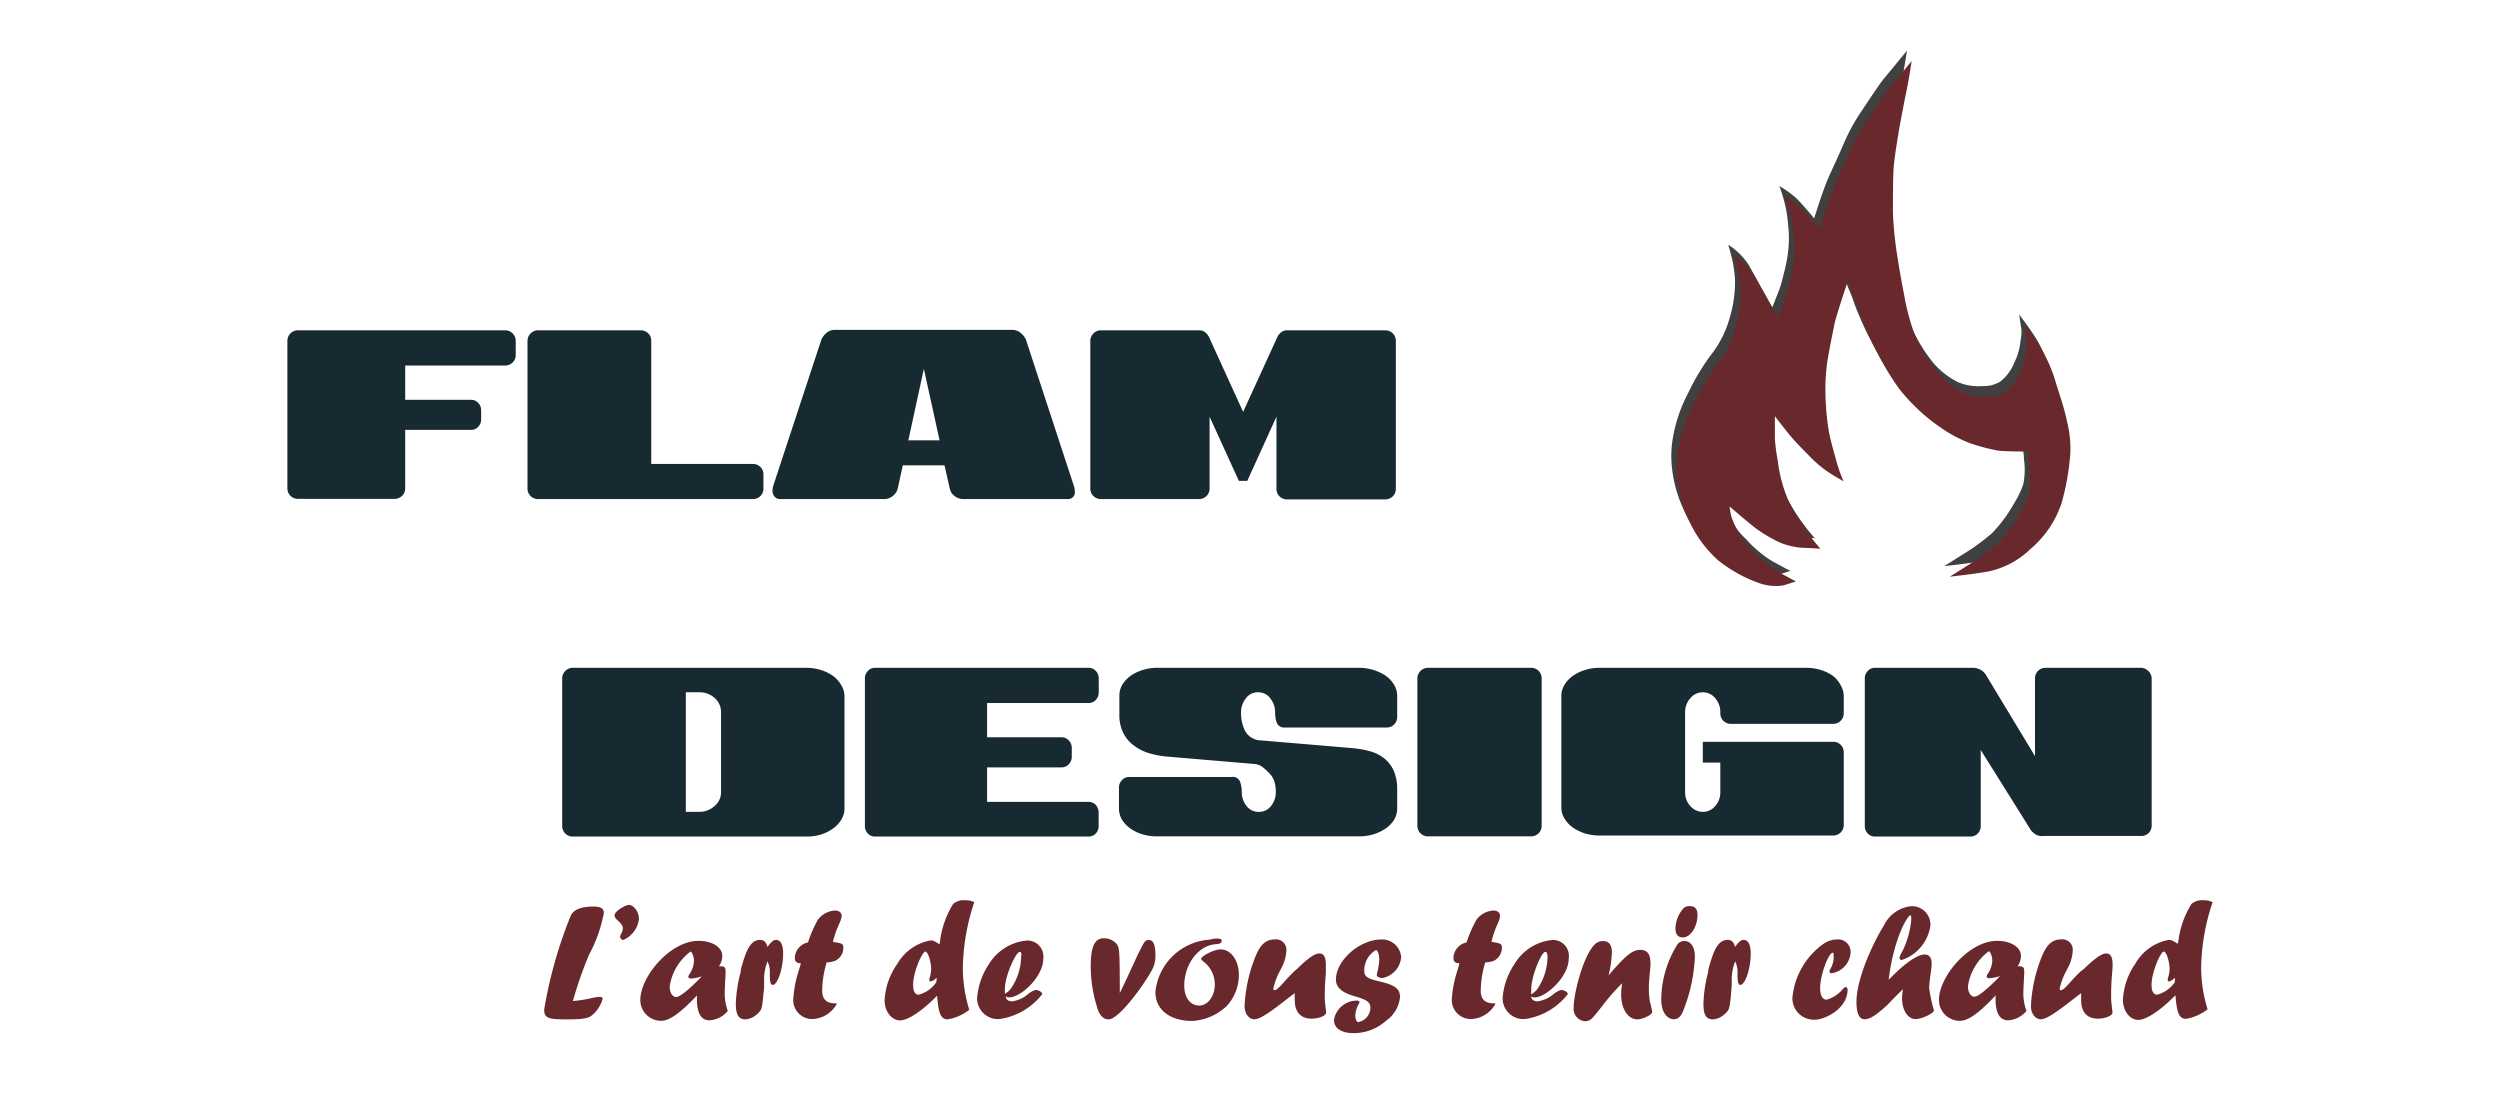
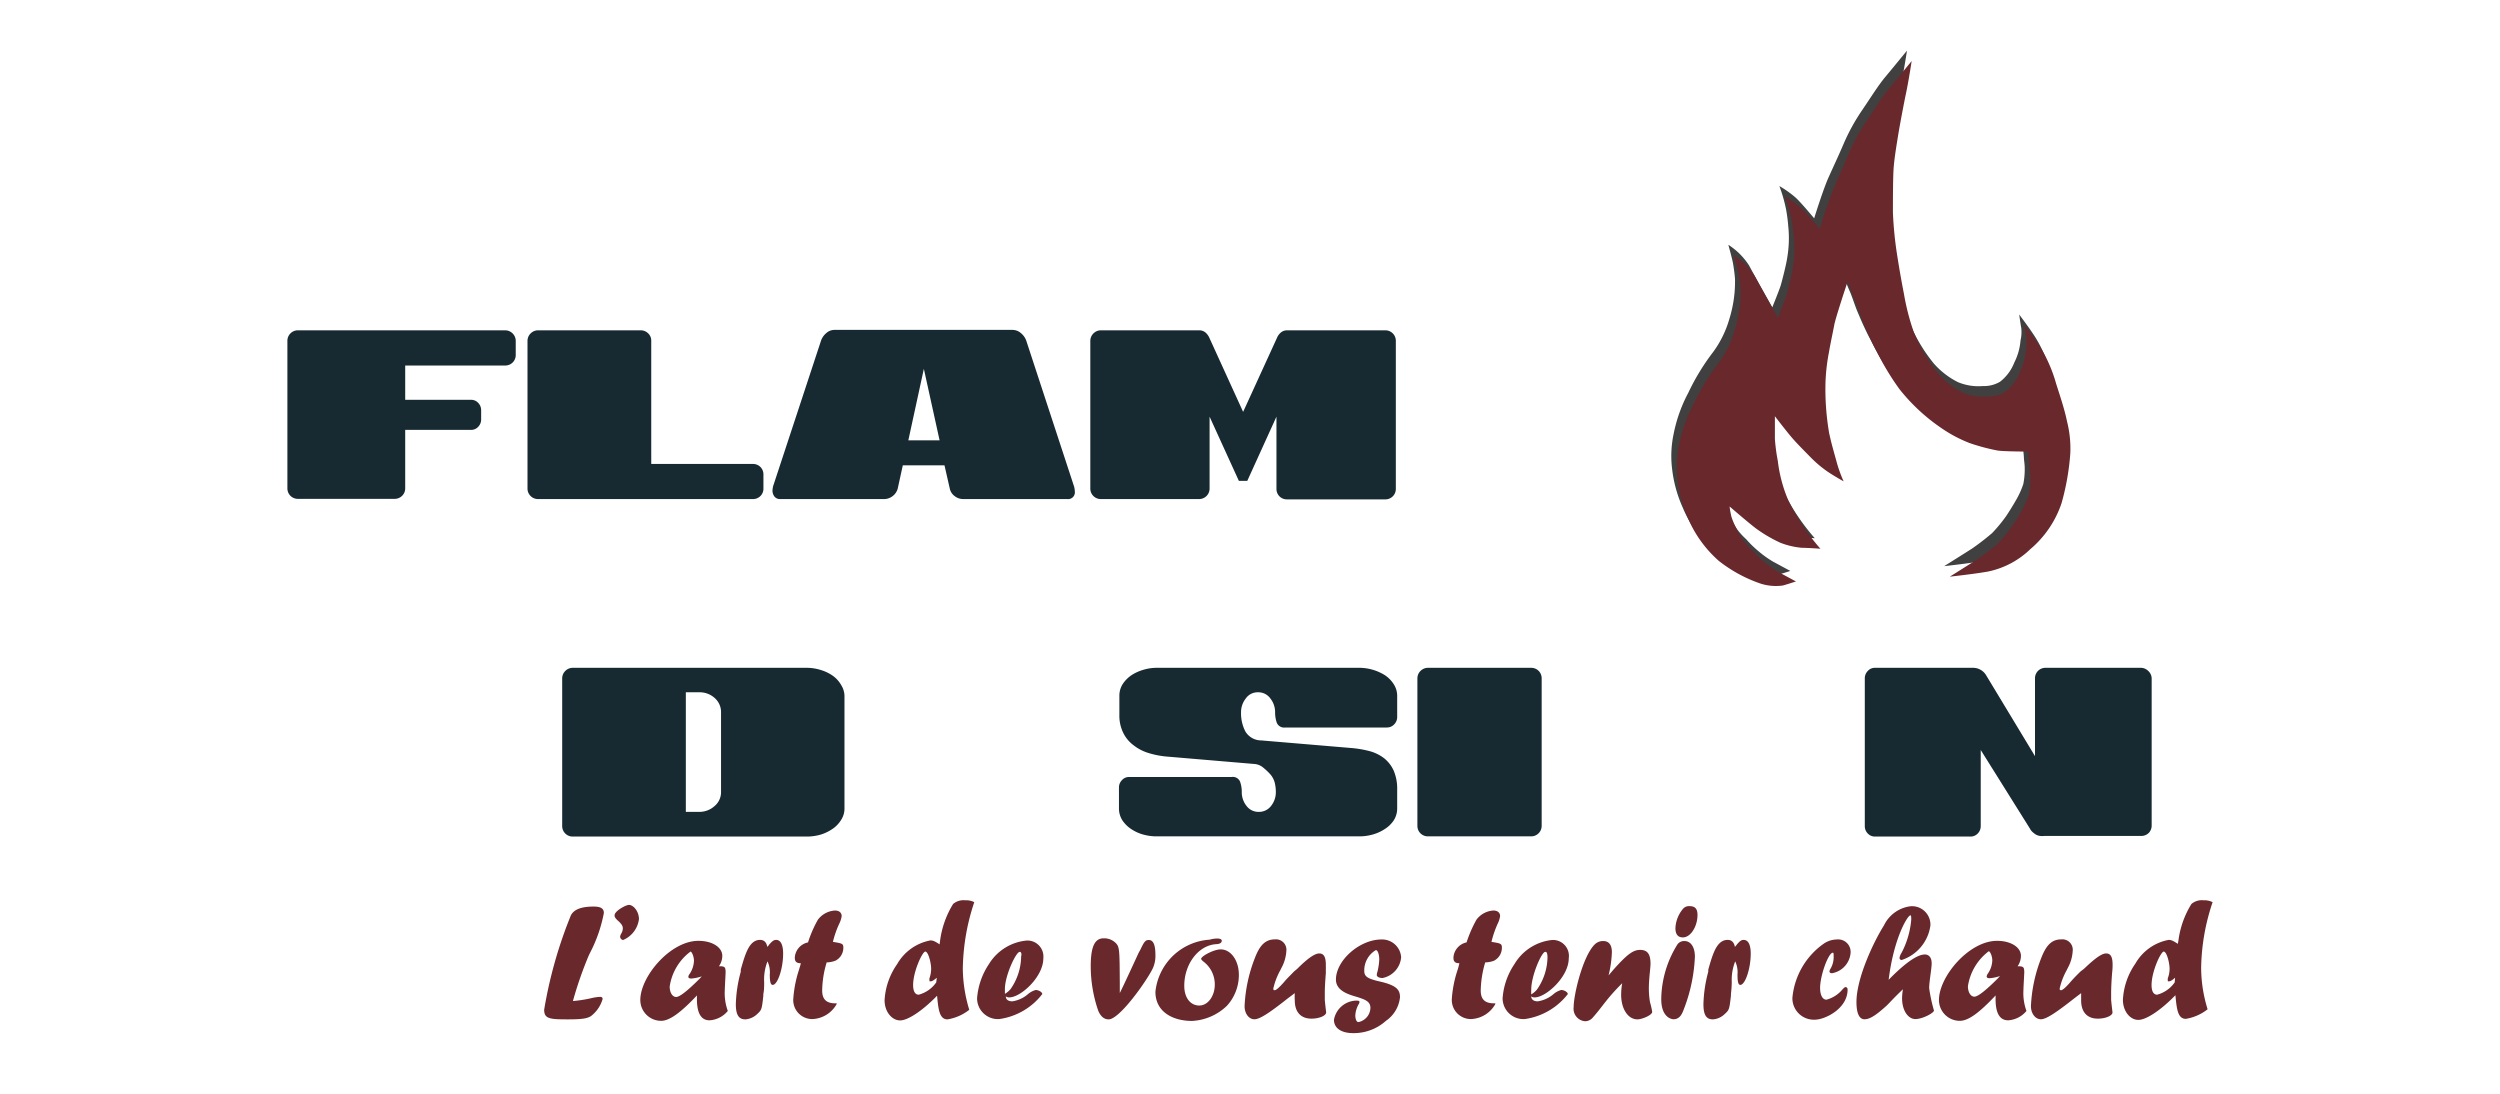
<svg xmlns="http://www.w3.org/2000/svg" viewBox="0 0 240 105">
  <defs>
    <style>.cls-1{isolation:isolate;}.cls-2{opacity:0.75;mix-blend-mode:multiply;}.cls-3{fill:#69282b;}.cls-4{fill:#172a32;}</style>
  </defs>
  <g class="cls-1">
    <g id="Calque_3" data-name="Calque 3">
      <g class="cls-2">
        <path d="M197.93,39.44c-.26-1.3-.83-2.9-1.08-3.74a14,14,0,0,0-.89-2.3c-.34-.69-.61-1.1-1-1.67s-1.12-1.54-1.12-1.54.16,1.11.2,1.28a3.54,3.54,0,0,1-.07,1.21,5.68,5.68,0,0,1-.6,2.13A4.27,4.27,0,0,1,192,36.65a3,3,0,0,1-1.64.41,5.09,5.09,0,0,1-2.41-.38,7.65,7.65,0,0,1-2.3-1.78,15.58,15.58,0,0,1-2.37-4,22.5,22.5,0,0,1-.95-3.68c-.18-.93-.39-2.05-.61-3.46a35.4,35.4,0,0,1-.45-4.38c0-1.1,0-3.47.08-4.39s.25-1.94.42-3,.63-3.43.7-3.76c.31-1.42.6-3.37.6-3.37s-1.44,1.76-2.1,2.55-1.41,2-2.18,3.13A19,19,0,0,0,177,13.78C176.48,15,176,16,175.47,17.19c-.55,1.31-1.31,3.77-1.31,3.77s-1.27-1.53-1.79-2a10.4,10.4,0,0,0-1.55-1.1,14.52,14.52,0,0,1,.65,2.28,15.34,15.34,0,0,1,.2,1.56,11.06,11.06,0,0,1-.09,3c-.11.77-.5,2.23-.61,2.63s-.83,2.17-.83,2.17-1.8-3.19-2.22-4a6.57,6.57,0,0,0-2-2s.31,1.12.43,1.68a15.44,15.44,0,0,1,.21,1.59,12,12,0,0,1-.54,3.84,10.07,10.07,0,0,1-1.54,3.16,21.46,21.46,0,0,0-2.4,3.93,14.25,14.25,0,0,0-1.42,4,10.2,10.2,0,0,0-.13,3.38,12.44,12.44,0,0,0,1,3.62,11.43,11.43,0,0,0,2.93,4.13,13.55,13.55,0,0,0,4,2.18,4.82,4.82,0,0,0,2.15.19c.28-.07,1.26-.39,1.26-.39l-1.65-.89a9.64,9.64,0,0,1-1.4-1,10.36,10.36,0,0,1-1.2-1.17,6.27,6.27,0,0,1-.82-.89,9.45,9.45,0,0,1-1.12-2.25,8.24,8.24,0,0,1-.18-1s2.14,1.85,2.67,2.21a13.46,13.46,0,0,0,2.22,1.28,7.51,7.51,0,0,0,2.06.48c.59,0,1.77.09,1.77.09a20.75,20.75,0,0,1-3.09-4.66,13.78,13.78,0,0,1-1-3.77,17.9,17.9,0,0,1-.28-2.11c0-.86,0-2.18,0-2.18s1.25,1.63,1.76,2.2,1.06,1.12,1.63,1.7a11,11,0,0,0,1.66,1.41c.58.4,1.55.94,1.55.94a12.42,12.42,0,0,1-.71-2c-.34-1.23-.44-1.54-.68-2.62a25.21,25.21,0,0,1-.36-4.53,18.1,18.1,0,0,1,.33-3.19c.17-1,.38-1.93.52-2.68s1.29-4.18,1.29-4.18a19.59,19.59,0,0,0,.72,1.93c.19.39.53,1.46.74,1.95.08.17.59,1.48,1.33,2.85a24.81,24.81,0,0,0,2.18,3.62,18.09,18.09,0,0,0,4,3.72,13,13,0,0,0,2.75,1.46,19.61,19.61,0,0,0,2.66.71c.65.1,2.93.1,2.93.1l.14,1.47c0,.32.07.66.08,1a7.37,7.37,0,0,1-.13,1.65,8.17,8.17,0,0,1-.76,1.65c-.22.39-.6,1-.88,1.42a14.36,14.36,0,0,1-1.35,1.64,23.4,23.4,0,0,1-1.9,1.47c-.52.34-2.71,1.71-2.71,1.71s2.39-.26,3.66-.49a8.21,8.21,0,0,0,4.07-2.15,9.9,9.9,0,0,0,3-4.42,23.75,23.75,0,0,0,.84-4.78A10.57,10.57,0,0,0,197.93,39.44Z" />
      </g>
      <path class="cls-3" d="M198.43,40.44c-.26-1.3-.83-2.9-1.08-3.74a14,14,0,0,0-.89-2.3c-.34-.69-.61-1.1-1-1.67s-1.12-1.54-1.12-1.54.16,1.11.2,1.28a3.54,3.54,0,0,1-.07,1.21,5.68,5.68,0,0,1-.6,2.13,4.27,4.27,0,0,1-1.42,1.84,3,3,0,0,1-1.64.41,5.09,5.09,0,0,1-2.41-.38,7.65,7.65,0,0,1-2.3-1.78,15.58,15.58,0,0,1-2.37-4,22.5,22.5,0,0,1-.95-3.68c-.18-.93-.39-2.05-.61-3.46a35.4,35.4,0,0,1-.45-4.38c0-1.1,0-3.47.08-4.39s.25-1.94.42-3,.63-3.43.7-3.76c.31-1.42.6-3.37.6-3.37s-1.44,1.76-2.1,2.55-1.41,2-2.18,3.13a19,19,0,0,0-1.79,3.27C177,16,176.45,17,176,18.19c-.55,1.31-1.31,3.77-1.31,3.77s-1.27-1.53-1.79-2a10.4,10.4,0,0,0-1.55-1.1,14.52,14.52,0,0,1,.65,2.28,15.34,15.34,0,0,1,.2,1.56,11.06,11.06,0,0,1-.09,3c-.11.77-.5,2.23-.61,2.63s-.83,2.17-.83,2.17-1.8-3.19-2.22-4a6.57,6.57,0,0,0-2-2s.31,1.12.43,1.68a15.44,15.44,0,0,1,.21,1.59,12,12,0,0,1-.54,3.84A10.07,10.07,0,0,1,165,34.83a21.46,21.46,0,0,0-2.4,3.93,14.25,14.25,0,0,0-1.42,4,10.2,10.2,0,0,0-.13,3.38,12.44,12.44,0,0,0,1,3.62A11.43,11.43,0,0,0,165,53.84a13.55,13.55,0,0,0,4,2.18,4.82,4.82,0,0,0,2.15.19c.28-.07,1.26-.39,1.26-.39l-1.65-.89a9.64,9.64,0,0,1-1.4-1,10.36,10.36,0,0,1-1.2-1.17,6.27,6.27,0,0,1-.82-.89,9.45,9.45,0,0,1-1.12-2.25,8.24,8.24,0,0,1-.18-1s2.14,1.85,2.67,2.21a13.46,13.46,0,0,0,2.22,1.28,7.51,7.51,0,0,0,2.06.48c.59,0,1.77.09,1.77.09a20.75,20.75,0,0,1-3.09-4.66,13.78,13.78,0,0,1-1-3.77,17.9,17.9,0,0,1-.28-2.11c0-.86,0-2.18,0-2.18s1.25,1.63,1.76,2.2,1.06,1.12,1.63,1.7a11,11,0,0,0,1.66,1.41c.58.4,1.55.94,1.55.94a12.42,12.42,0,0,1-.71-2c-.34-1.23-.44-1.54-.68-2.62a25.21,25.21,0,0,1-.36-4.53,18.1,18.1,0,0,1,.33-3.19c.17-1,.38-1.93.52-2.68s1.29-4.18,1.29-4.18a19.59,19.59,0,0,0,.72,1.93c.19.39.53,1.46.74,1.95.08.17.59,1.48,1.33,2.85a24.81,24.81,0,0,0,2.18,3.62,18.09,18.09,0,0,0,4,3.72,13,13,0,0,0,2.75,1.46,19.61,19.61,0,0,0,2.66.71c.65.1,2.93.1,2.93.1l.14,1.47c0,.32.07.66.08,1a7.37,7.37,0,0,1-.13,1.65,8.17,8.17,0,0,1-.76,1.65c-.22.39-.6,1-.88,1.42a14.36,14.36,0,0,1-1.35,1.64,23.4,23.4,0,0,1-1.9,1.47c-.52.34-2.71,1.71-2.71,1.71s2.39-.26,3.66-.49a8.21,8.21,0,0,0,4.07-2.15,9.9,9.9,0,0,0,3-4.42,23.75,23.75,0,0,0,.84-4.78A10.57,10.57,0,0,0,198.43,40.44Z" />
      <path class="cls-4" d="M48.51,31.71H28.61a1,1,0,0,0-.73.3,1,1,0,0,0-.29.7V46.89a1,1,0,0,0,1,1H37.9a1,1,0,0,0,.7-.29,1,1,0,0,0,.3-.73V41.27h6.32a.92.92,0,0,0,.69-.3,1,1,0,0,0,.28-.7v-.86a1,1,0,0,0-.28-.73.92.92,0,0,0-.69-.3H38.9V35.09h9.61a1,1,0,0,0,1-1V32.71a1,1,0,0,0-.3-.7A1,1,0,0,0,48.51,31.71Z" />
      <path class="cls-4" d="M73,47.62a1,1,0,0,0,.29-.73V45.54a1,1,0,0,0-.29-.71,1,1,0,0,0-.7-.29H62.52V32.71a.94.94,0,0,0-.29-.7,1,1,0,0,0-.7-.3H51.67a1,1,0,0,0-.73.3,1,1,0,0,0-.3.7V46.89a1,1,0,0,0,.3.73,1,1,0,0,0,.73.29H72.33A1,1,0,0,0,73,47.62Z" />
      <path class="cls-4" d="M74.89,47.91h10a1.32,1.32,0,0,0,.81-.29,1.33,1.33,0,0,0,.48-.71l.49-2.24h4l.51,2.24a1.2,1.2,0,0,0,.46.71,1.32,1.32,0,0,0,.81.29h10a.65.65,0,0,0,.73-.75,1.67,1.67,0,0,0-.08-.49l-4.59-14a1.69,1.69,0,0,0-.5-.69,1.24,1.24,0,0,0-.8-.31H80.1a1.17,1.17,0,0,0-.78.31,1.66,1.66,0,0,0-.49.69l-4.61,14a2.1,2.1,0,0,0-.06.41.91.91,0,0,0,.19.59A.66.66,0,0,0,74.89,47.91Zm13.8-12.5,1.51,6.86h-3Z" />
      <path class="cls-4" d="M115.82,47.62a1,1,0,0,0,.3-.73V40l2.81,6.16h.81l2.8-6.16v6.92a1,1,0,0,0,.29.73,1,1,0,0,0,.71.29H133a1,1,0,0,0,1-1V32.71a1,1,0,0,0-.29-.7,1,1,0,0,0-.73-.3h-9.43a.92.92,0,0,0-.56.19,1.32,1.32,0,0,0-.38.49l-3.27,7.15-3.26-7.15a1.44,1.44,0,0,0-.38-.49.93.93,0,0,0-.57-.19H105.7a1,1,0,0,0-.73.3,1,1,0,0,0-.3.7V46.89a1,1,0,0,0,.3.73,1,1,0,0,0,.73.29h9.42A1,1,0,0,0,115.82,47.62Z" />
      <path class="cls-4" d="M80,64.91a4,4,0,0,0-1.17-.58,4.51,4.51,0,0,0-1.43-.22H55a1,1,0,0,0-.73.3,1,1,0,0,0-.3.7V79.29a1,1,0,0,0,.3.73,1,1,0,0,0,.73.29H77.43a4.8,4.8,0,0,0,1.43-.21A4.26,4.26,0,0,0,80,79.52a2.88,2.88,0,0,0,.78-.86,2,2,0,0,0,.29-1V66.81a2,2,0,0,0-.29-1A2.85,2.85,0,0,0,80,64.91ZM69.22,76.05a1.73,1.73,0,0,1-.62,1.33,2.17,2.17,0,0,1-1.49.56H65.84V66.46h1.27A2.14,2.14,0,0,1,68.6,67a1.79,1.79,0,0,1,.62,1.35Z" />
-       <path class="cls-4" d="M104.51,64.11H84a.88.88,0,0,0-.68.3,1,1,0,0,0-.29.7v14.2a1,1,0,0,0,.29.71.91.91,0,0,0,.68.29h20.5a.94.94,0,0,0,.69-.29,1,1,0,0,0,.28-.71V78a1.07,1.07,0,0,0-.28-.73.94.94,0,0,0-.69-.29H94.76V73.67h7.15a.92.92,0,0,0,.69-.3,1,1,0,0,0,.29-.7v-.86a1,1,0,0,0-.29-.73.92.92,0,0,0-.69-.3H94.76V67.49h9.75a.92.92,0,0,0,.69-.3,1.05,1.05,0,0,0,.28-.73V65.11a1,1,0,0,0-.28-.7A.92.92,0,0,0,104.51,64.11Z" />
      <path class="cls-4" d="M132.92,64.8a4.69,4.69,0,0,0-2.36-.69H111a4.37,4.37,0,0,0-1.2.18,4.28,4.28,0,0,0-1.15.51,3.09,3.09,0,0,0-.85.84,2.07,2.07,0,0,0-.34,1.17v1.81a3.74,3.74,0,0,0,.37,1.73,3.28,3.28,0,0,0,1,1.2,4.34,4.34,0,0,0,1.4.73,8.29,8.29,0,0,0,1.66.34l8.62.73a1.49,1.49,0,0,1,.77.35,6.05,6.05,0,0,1,.63.59,2,2,0,0,1,.46.83,3.71,3.71,0,0,1,.11.93,2.1,2.1,0,0,1-.45,1.31,1.45,1.45,0,0,1-1.2.58,1.42,1.42,0,0,1-1.17-.58,2.1,2.1,0,0,1-.45-1.31,2.91,2.91,0,0,0-.16-1,.75.75,0,0,0-.81-.46H108.4a.9.9,0,0,0-.69.3,1,1,0,0,0-.29.7v2a2.12,2.12,0,0,0,.34,1.18,3.05,3.05,0,0,0,.85.83,4,4,0,0,0,1.15.52,4.75,4.75,0,0,0,1.2.17h19.6a4.75,4.75,0,0,0,1.2-.17,4.07,4.07,0,0,0,1.16-.52,2.88,2.88,0,0,0,.87-.83,2.12,2.12,0,0,0,.34-1.18V75.8a4.43,4.43,0,0,0-.34-1.83,3.25,3.25,0,0,0-.93-1.19,4,4,0,0,0-1.41-.68,10.12,10.12,0,0,0-1.72-.29l-8.65-.73a1.77,1.77,0,0,1-1.53-.87,3.81,3.81,0,0,1-.41-1.83,2.11,2.11,0,0,1,.45-1.32,1.38,1.38,0,0,1,1.17-.6,1.41,1.41,0,0,1,1.2.6,2.11,2.11,0,0,1,.45,1.32,3,3,0,0,0,.16,1,.76.76,0,0,0,.81.46h9.75a.94.94,0,0,0,.71-.3,1,1,0,0,0,.29-.7v-2a2.07,2.07,0,0,0-.34-1.17A2.91,2.91,0,0,0,132.92,64.8Z" />
      <path class="cls-4" d="M147,64.11H137.1a1,1,0,0,0-.73.3,1,1,0,0,0-.3.7V79.29a1,1,0,0,0,1,1H147a1,1,0,0,0,.7-.29,1,1,0,0,0,.3-.73V65.11a1,1,0,0,0-1-1Z" />
-       <path class="cls-4" d="M176,64.91a4,4,0,0,0-1.17-.58,4.51,4.51,0,0,0-1.43-.22H153.57a4.52,4.52,0,0,0-1.44.22,4,4,0,0,0-1.17.58,2.85,2.85,0,0,0-.78.85,2,2,0,0,0-.29,1v10.8a2,2,0,0,0,.29,1,2.88,2.88,0,0,0,.78.86,4.26,4.26,0,0,0,1.17.58,4.82,4.82,0,0,0,1.44.21H176a1,1,0,0,0,.7-.29,1,1,0,0,0,.3-.73V72.21a1,1,0,0,0-1-1H163.47v2h1.68v2.84a1.92,1.92,0,0,1-.49,1.33,1.52,1.52,0,0,1-1.19.56,1.59,1.59,0,0,1-1.2-.56,1.93,1.93,0,0,1-.5-1.33V68.38a2,2,0,0,1,.5-1.35,1.56,1.56,0,0,1,1.2-.57,1.5,1.5,0,0,1,1.19.57,2,2,0,0,1,.49,1.35v.11a1,1,0,0,0,1,1H176a1,1,0,0,0,.7-.29,1,1,0,0,0,.3-.73V66.81a2.11,2.11,0,0,0-.28-1A2.89,2.89,0,0,0,176,64.91Z" />
      <path class="cls-4" d="M206.23,64.41a1,1,0,0,0-.72-.3h-9.15a1,1,0,0,0-1,1v7.48l-4.7-7.78a1.46,1.46,0,0,0-1.29-.7H180a.9.9,0,0,0-.69.3,1,1,0,0,0-.29.7v14.2a1,1,0,0,0,.29.71.93.93,0,0,0,.69.29h9.17a.94.94,0,0,0,.69-.29,1,1,0,0,0,.29-.71V72l4.72,7.54a1.17,1.17,0,0,0,.33.4l.18.14a1.19,1.19,0,0,0,.45.17,2.28,2.28,0,0,0,.45,0h9.28a1,1,0,0,0,.72-.29,1,1,0,0,0,.28-.71V65.11A1,1,0,0,0,206.23,64.41Z" />
      <path class="cls-3" d="M56.54,91.68A36.18,36.18,0,0,0,55,96.1a12.45,12.45,0,0,0,1.74-.27,4.49,4.49,0,0,1,.85-.13c.18,0,.26.06.26.21a3.16,3.16,0,0,1-1,1.54c-.35.32-.91.41-2.35.41-1.74,0-2.26-.06-2.26-.93a42.53,42.53,0,0,1,2.57-9.07c.14-.24.49-.83,2.16-.83.69,0,1,.17,1,.62a13.78,13.78,0,0,1-1.12,3.41Z" />
      <path class="cls-3" d="M61.34,88.24a2.52,2.52,0,0,1-1.52,2,.34.34,0,0,1-.29-.32.84.84,0,0,1,.1-.28,1,1,0,0,0,.16-.52c0-.24-.13-.43-.45-.72S59,88,59,87.87c0-.41,1.07-1,1.39-1C60.86,86.9,61.34,87.54,61.34,88.24Z" />
      <path class="cls-3" d="M63.47,98a2,2,0,0,1-2-2c0-2.25,2.88-5.68,5.58-5.68,1.31,0,2.29.61,2.29,1.44a1.75,1.75,0,0,1-.32,1c.54,0,.62.06.64.51,0,.26-.08,1.49-.08,1.78a5,5,0,0,0,.29,2,2.47,2.47,0,0,1-1.76.9c-1.25,0-1.22-1.67-1.2-2.39C65.4,97.16,64.3,98,63.47,98Zm3.9-4.27a4.24,4.24,0,0,1-1,.21c-.2,0-.29-.07-.29-.16a.52.52,0,0,1,.13-.29,2.43,2.43,0,0,0,.41-1.25c0-.45-.22-.89-.33-.89a5.1,5.1,0,0,0-2,3.36c0,.57.26,1,.62,1s1.17-.67,2.26-1.76Z" />
      <path class="cls-3" d="M71.12,93.06c.43-1.49.8-2.83,1.85-2.83.37,0,.61.22.69.67a1.16,1.16,0,0,0,.19-.23c.31-.35.45-.44.66-.44.43,0,.67.46.67,1.32,0,1.43-.53,3-1,3-.2,0-.28-.29-.28-1a2.46,2.46,0,0,0-.22-1.26,4.74,4.74,0,0,0-.32,2c0,.38,0,.75-.08,1.14l0,.16c-.14,1.29-.16,1.36-.57,1.74a1.84,1.84,0,0,1-1.15.53c-.64,0-.92-.43-.92-1.46a13,13,0,0,1,.47-3.1Z" />
      <path class="cls-3" d="M78.52,88.29a2.21,2.21,0,0,1,1.64-.88c.4,0,.64.21.64.54a2.41,2.41,0,0,1-.24.74,9.28,9.28,0,0,0-.6,1.73c.85.14,1,.16,1,.53a1.38,1.38,0,0,1-.77,1.28,2.47,2.47,0,0,1-.83.16,9.63,9.63,0,0,0-.43,2.7c0,.87.43,1.23,1.26,1.23.1,0,.14,0,.14.05A2.79,2.79,0,0,1,78,97.83a1.82,1.82,0,0,1-1.84-2,11.4,11.4,0,0,1,.54-2.72c.11-.37.13-.41.18-.64-.42,0-.58-.16-.58-.54a1.59,1.59,0,0,1,1.27-1.46A11.4,11.4,0,0,1,78.52,88.29Z" />
      <path class="cls-3" d="M90.25,90.29a8.93,8.93,0,0,1,1.25-3.51,1.55,1.55,0,0,1,1.19-.35,1.62,1.62,0,0,1,.84.18A20.9,20.9,0,0,0,92.43,93a14,14,0,0,0,.62,3.94,4.52,4.52,0,0,1-2.09.92c-.79,0-.88-1-1-2.27-1.38,1.42-2.79,2.37-3.55,2.37s-1.49-.8-1.49-1.94a6.67,6.67,0,0,1,1.21-3.47,4.66,4.66,0,0,1,3.19-2.27c.25,0,.43.08.88.38Zm-.32,3.57c-.27.24-.46.35-.59.35s-.11,0-.11-.09a.59.59,0,0,1,0-.21,2.73,2.73,0,0,0,.16-.91c0-.58-.28-1.65-.56-1.65s-1.17,1.92-1.17,3.21c0,.61.19.93.54.93a3,3,0,0,0,1.68-1.18Z" />
      <path class="cls-3" d="M96.89,95.75a.5.5,0,0,1-.33-.1c0,.31.24.47.6.48a2.92,2.92,0,0,0,1.52-.69,2,2,0,0,1,.74-.4c.3,0,.64.21.64.39a6.31,6.31,0,0,1-4.13,2.4,2,2,0,0,1-2.13-2,6.82,6.82,0,0,1,1.14-3.28,4.76,4.76,0,0,1,3.65-2.26A1.54,1.54,0,0,1,100.16,92C100.16,93.78,98,95.75,96.89,95.75Zm1-4.37c-.35,0-1.42,2.27-1.42,3.57,0,.13,0,.25,0,.46a2,2,0,0,0,.56-.48,5.56,5.56,0,0,0,1-3.12C98.11,91.54,98,91.38,97.93,91.38Z" />
      <path class="cls-3" d="M109.48,91.16l.12-.25c.27-.54.4-.67.68-.67.44,0,.64.47.64,1.44a2.86,2.86,0,0,1-.27,1.32c-.61,1.23-3.18,4.86-4.22,4.86-.44,0-.77-.29-1-.83a13.22,13.22,0,0,1-.72-4.24c0-1.7.29-2.71,1.23-2.71a1.56,1.56,0,0,1,1.17.45c.37.38.37.63.39,3.92v.88c.28-.53,1.52-3.23,1.8-3.84Z" />
      <path class="cls-3" d="M117.29,90.31c0,.19-.19.32-.54.33-1.68.1-3.06,1.88-3.06,4,0,1.13.58,1.89,1.44,1.89s1.49-.95,1.49-2a2.74,2.74,0,0,0-1.09-2.22c-.14-.11-.22-.21-.22-.26,0-.26,1.23-.91,1.87-.91,1,0,1.75,1.09,1.75,2.43a4.37,4.37,0,0,1-1.16,3,5.21,5.21,0,0,1-3.34,1.44c-1.8,0-3.51-.84-3.51-2.8a5.59,5.59,0,0,1,5.19-5C116.91,90,117.29,90.11,117.29,90.31Z" />
      <path class="cls-3" d="M124.54,93c1-1,1.68-1.47,2.11-1.47s.63.33.63,1.09c0,.16,0,.38,0,.81-.06.74-.1,1.41-.1,1.89,0,.19,0,.43,0,.62s.13,1.22.13,1.25c0,.32-.67.6-1.41.6-1,0-1.6-.61-1.6-1.75a5.15,5.15,0,0,1,0-.7l-.68.51c-1.82,1.44-2.7,2-3.2,2s-.94-.51-.94-1.26a14.36,14.36,0,0,1,1-4.65c.46-1.2,1-1.76,1.92-1.76a1,1,0,0,1,1.09,1.11,3.88,3.88,0,0,1-.48,1.65l-.11.22a6.59,6.59,0,0,0-.66,1.73c0,.11,0,.17.13.17s.38-.2.88-.76c.17-.21.4-.45.69-.74l.28-.29Z" />
      <path class="cls-3" d="M130.25,95.7c-.77-.22-2-.58-2-1.66,0-1.84,2.27-3.85,4.37-3.85a1.83,1.83,0,0,1,1.89,1.7,2.22,2.22,0,0,1-1.79,2c-.31,0-.55-.12-.55-.3a1.31,1.31,0,0,1,.07-.32,6.27,6.27,0,0,0,.17-1.15c0-.42-.12-.91-.33-.91a2.26,2.26,0,0,0-1.11,2c0,.53.31.74,1.43,1,1.65.37,2,.79,2,1.52A3.13,3.13,0,0,1,133.05,98a4.62,4.62,0,0,1-3.14,1.18c-1.15,0-1.85-.48-1.85-1.28a2.23,2.23,0,0,1,2.09-1.84c.26,0,.36,0,.36.16a.85.85,0,0,1-.12.26,2.45,2.45,0,0,0-.28,1c0,.29.09.64.3.64a1.43,1.43,0,0,0,1.15-1.37C131.56,96.12,131,95.94,130.25,95.7Z" />
      <path class="cls-3" d="M141.74,88.29a2.19,2.19,0,0,1,1.63-.88c.4,0,.64.21.64.54a2.41,2.41,0,0,1-.24.74,10,10,0,0,0-.59,1.73c.85.14,1,.16,1,.53a1.39,1.39,0,0,1-.76,1.28,2.54,2.54,0,0,1-.84.16,10,10,0,0,0-.43,2.7c0,.87.43,1.23,1.27,1.23.09,0,.14,0,.14.05a2.79,2.79,0,0,1-2.34,1.46,1.83,1.83,0,0,1-1.84-2,11.07,11.07,0,0,1,.55-2.72,6.44,6.44,0,0,0,.17-.64c-.41,0-.57-.16-.57-.54a1.59,1.59,0,0,1,1.26-1.46A12.25,12.25,0,0,1,141.74,88.29Z" />
      <path class="cls-3" d="M147.34,95.75a.52.52,0,0,1-.34-.1c0,.31.24.47.61.48a3,3,0,0,0,1.52-.69,1.91,1.91,0,0,1,.74-.4c.3,0,.64.21.64.39a6.34,6.34,0,0,1-4.13,2.4,2,2,0,0,1-2.13-2,6.71,6.71,0,0,1,1.14-3.28A4.76,4.76,0,0,1,149,90.24,1.53,1.53,0,0,1,150.6,92C150.6,93.78,148.41,95.75,147.34,95.75Zm1-4.37C148,91.38,147,93.65,147,95a4.21,4.21,0,0,0,0,.46,2,2,0,0,0,.56-.48,5.52,5.52,0,0,0,1-3.12C148.55,91.54,148.49,91.38,148.38,91.38Z" />
      <path class="cls-3" d="M154.89,93.09c1.31-1.47,1.89-1.9,2.56-1.9s1,.36,1,1.33c0,.41-.16,1.42-.16,2.38a8.11,8.11,0,0,0,.11,1.31,7.13,7.13,0,0,1,.21.93c0,.32-1,.72-1.41.72-.91,0-1.57-1-1.57-2.37a6.83,6.83,0,0,1,.1-1.1c-1.54,1.53-1.86,2.22-2.88,3.36a1,1,0,0,1-.66.29,1.2,1.2,0,0,1-1.12-1.35c0-1.2.87-4.85,2-6a1.13,1.13,0,0,1,.85-.35c.53,0,.82.37.82,1.06a10.49,10.49,0,0,1-.32,2.24Z" />
      <path class="cls-3" d="M159.48,95.91a10.11,10.11,0,0,1,1.57-5.27.8.8,0,0,1,.66-.3c.61,0,1,.59,1,1.5a15.73,15.73,0,0,1-1.08,5.09c-.2.55-.45.92-1,.92C160.44,97.83,159.48,97.65,159.48,95.91Zm1.36-6.8a3.08,3.08,0,0,1,.71-1.84.75.75,0,0,1,.65-.28c.53,0,.76.26.76.85,0,1.07-.64,2.15-1.4,2.15C161.08,90,160.84,89.68,160.84,89.11Z" />
      <path class="cls-3" d="M164,93.06c.43-1.49.8-2.83,1.86-2.83.36,0,.61.22.69.67a1.16,1.16,0,0,0,.19-.23c.3-.35.44-.44.65-.44.44,0,.68.46.68,1.32,0,1.43-.53,3-1,3-.19,0-.27-.29-.27-1a2.46,2.46,0,0,0-.22-1.26,4.83,4.83,0,0,0-.33,2,11.11,11.11,0,0,1-.08,1.14v.16c-.15,1.29-.16,1.36-.58,1.74a1.8,1.8,0,0,1-1.15.53c-.64,0-.91-.43-.91-1.46a13,13,0,0,1,.46-3.1Z" />
      <path class="cls-3" d="M177.66,91.43a2.16,2.16,0,0,1-1.79,2c-.15,0-.24-.06-.24-.18a.65.65,0,0,1,.11-.27,2.2,2.2,0,0,0,.29-1.18c0-.24,0-.34-.08-.34-.42,0-1.22,2.18-1.22,3.38,0,.7.24,1.13.61,1.13a3,3,0,0,0,1.55-1c.16-.16.21-.21.29-.21s.19.08.19.23c0,1.86-2.19,2.9-3.14,2.9a2.06,2.06,0,0,1-2.16-2.09,7.14,7.14,0,0,1,3-5.2,2.27,2.27,0,0,1,1.25-.41A1.2,1.2,0,0,1,177.66,91.43Z" />
      <path class="cls-3" d="M185.2,94.87a15.11,15.11,0,0,0,.46,2.14c0,.23-1.09.82-1.78.82s-1.28-.8-1.28-2a5.85,5.85,0,0,1,.08-.86c-.85.81-1,1-1.53,1.54-1,.91-1.62,1.34-2.16,1.34s-.77-.67-.77-1.65c0-2.4,1.77-6,2.64-7.36A3.28,3.28,0,0,1,183.42,87a1.77,1.77,0,0,1,1.9,1.84,4.06,4.06,0,0,1-2.76,3.32.21.21,0,0,1-.21-.2,1.44,1.44,0,0,1,.21-.51,8.32,8.32,0,0,0,.92-3.17c0-.19,0-.41-.08-.41-.27,0-1.6,2.19-2.09,6.19.86-.88,2.48-2.43,3.47-2.43.42,0,.66.32.66.85S185.2,94.21,185.2,94.87Z" />
      <path class="cls-3" d="M188.14,98a2,2,0,0,1-2-2c0-2.25,2.88-5.68,5.58-5.68,1.31,0,2.29.61,2.29,1.44a1.75,1.75,0,0,1-.32,1c.54,0,.62.06.64.51,0,.26-.08,1.49-.08,1.78a5,5,0,0,0,.29,2,2.47,2.47,0,0,1-1.76.9c-1.25,0-1.22-1.67-1.2-2.39C190.07,97.16,189,98,188.14,98ZM192,93.7a4.22,4.22,0,0,1-1,.21c-.19,0-.28-.07-.28-.16a.56.56,0,0,1,.12-.29,2.36,2.36,0,0,0,.42-1.25c0-.45-.22-.89-.34-.89a5.17,5.17,0,0,0-2,3.36c0,.57.26,1,.62,1s1.17-.67,2.26-1.76Z" />
      <path class="cls-3" d="M200.07,93c1.05-1,1.69-1.47,2.12-1.47s.62.33.62,1.09c0,.16,0,.38-.05.81-.06.74-.09,1.41-.09,1.89,0,.19,0,.43,0,.62s.13,1.22.13,1.25c0,.32-.67.6-1.41.6-1,0-1.6-.61-1.6-1.75,0-.16,0-.42,0-.7l-.67.51c-1.83,1.44-2.71,2-3.2,2s-.95-.51-.95-1.26a14.36,14.36,0,0,1,1-4.65c.47-1.2,1-1.76,1.92-1.76a1,1,0,0,1,1.09,1.11,3.88,3.88,0,0,1-.48,1.65l-.11.22a6.59,6.59,0,0,0-.66,1.73c0,.11,0,.17.13.17s.39-.2.88-.76c.18-.21.4-.45.69-.74l.29-.29Z" />
      <path class="cls-3" d="M209.13,90.29a8.76,8.76,0,0,1,1.25-3.51,1.53,1.53,0,0,1,1.18-.35,1.67,1.67,0,0,1,.85.18,20.55,20.55,0,0,0-1.1,6.34,13.63,13.63,0,0,0,.62,3.94,4.56,4.56,0,0,1-2.09.92c-.79,0-.88-1-1-2.27-1.38,1.42-2.79,2.37-3.56,2.37s-1.48-.8-1.48-1.94A6.67,6.67,0,0,1,205,92.5a4.66,4.66,0,0,1,3.19-2.27c.25,0,.43.08.88.38Zm-.32,3.57c-.27.24-.46.35-.59.35s-.11,0-.11-.09a.8.8,0,0,1,0-.21,2.52,2.52,0,0,0,.17-.91c0-.58-.28-1.65-.56-1.65s-1.17,1.92-1.17,3.21c0,.61.19.93.54.93a3,3,0,0,0,1.68-1.18Z" />
    </g>
  </g>
</svg>